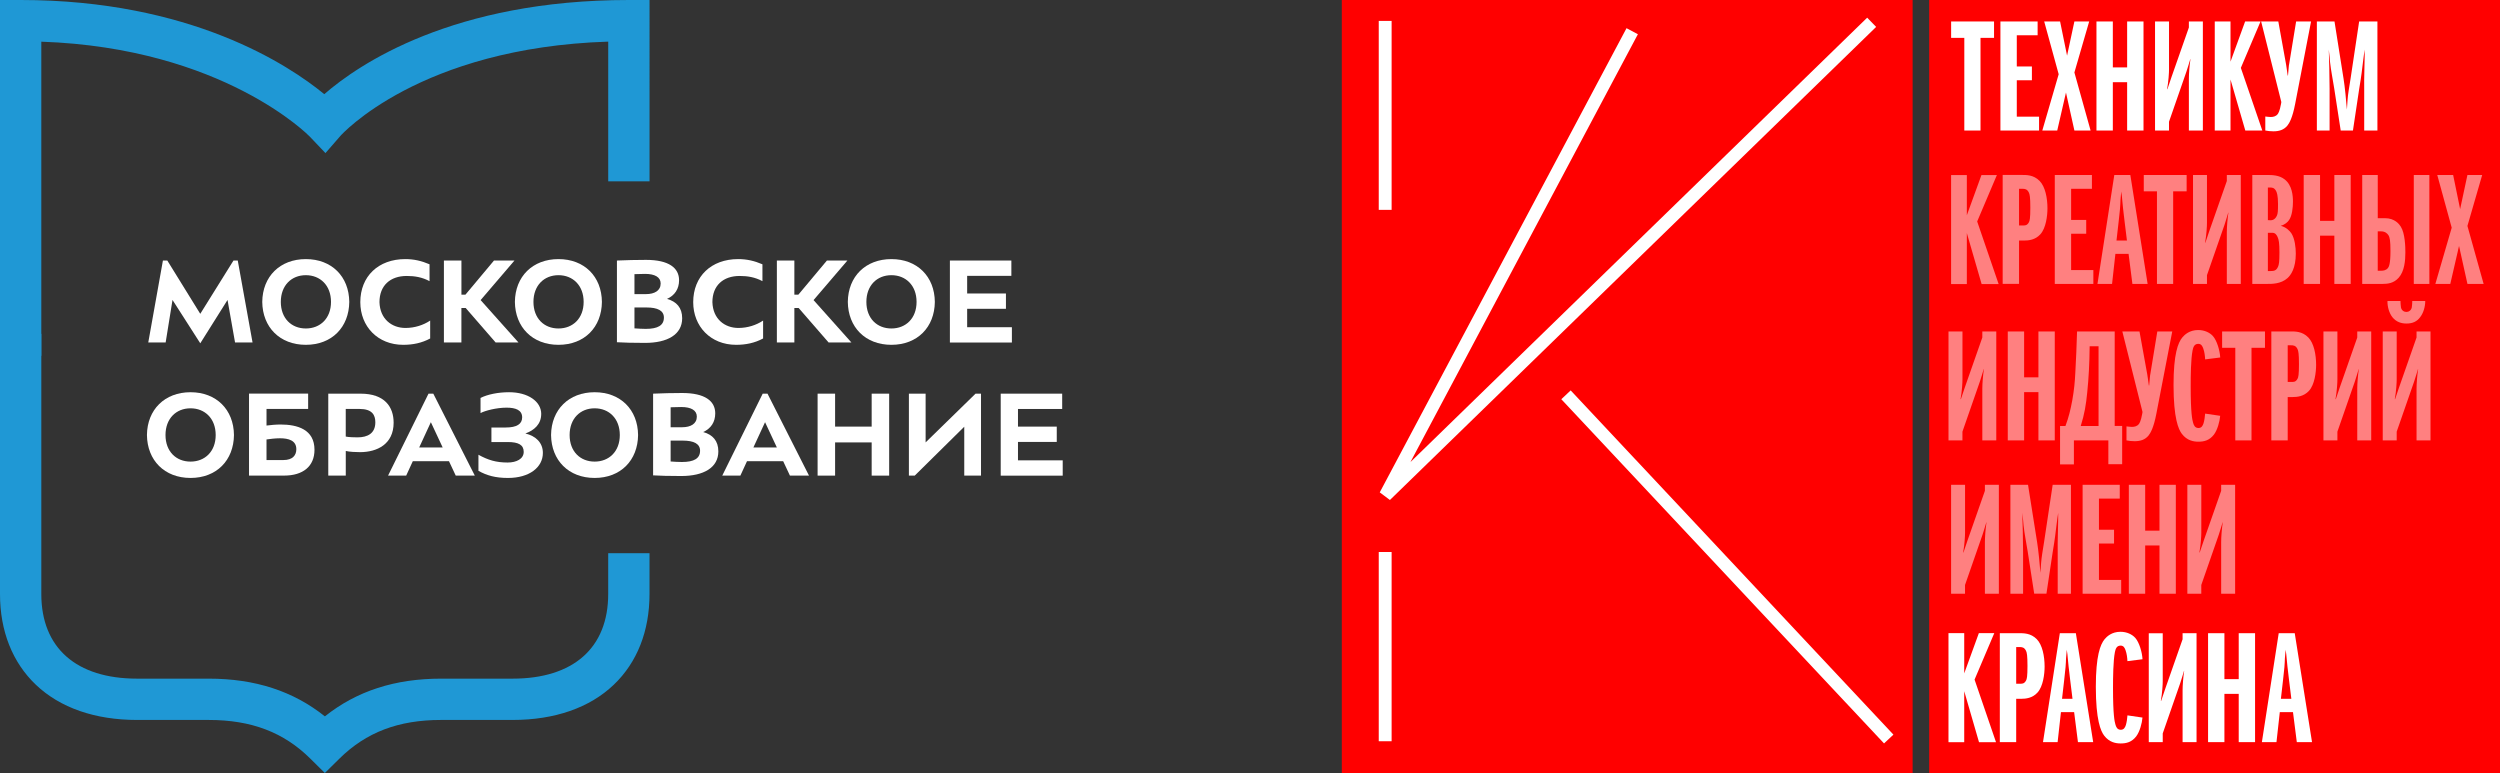
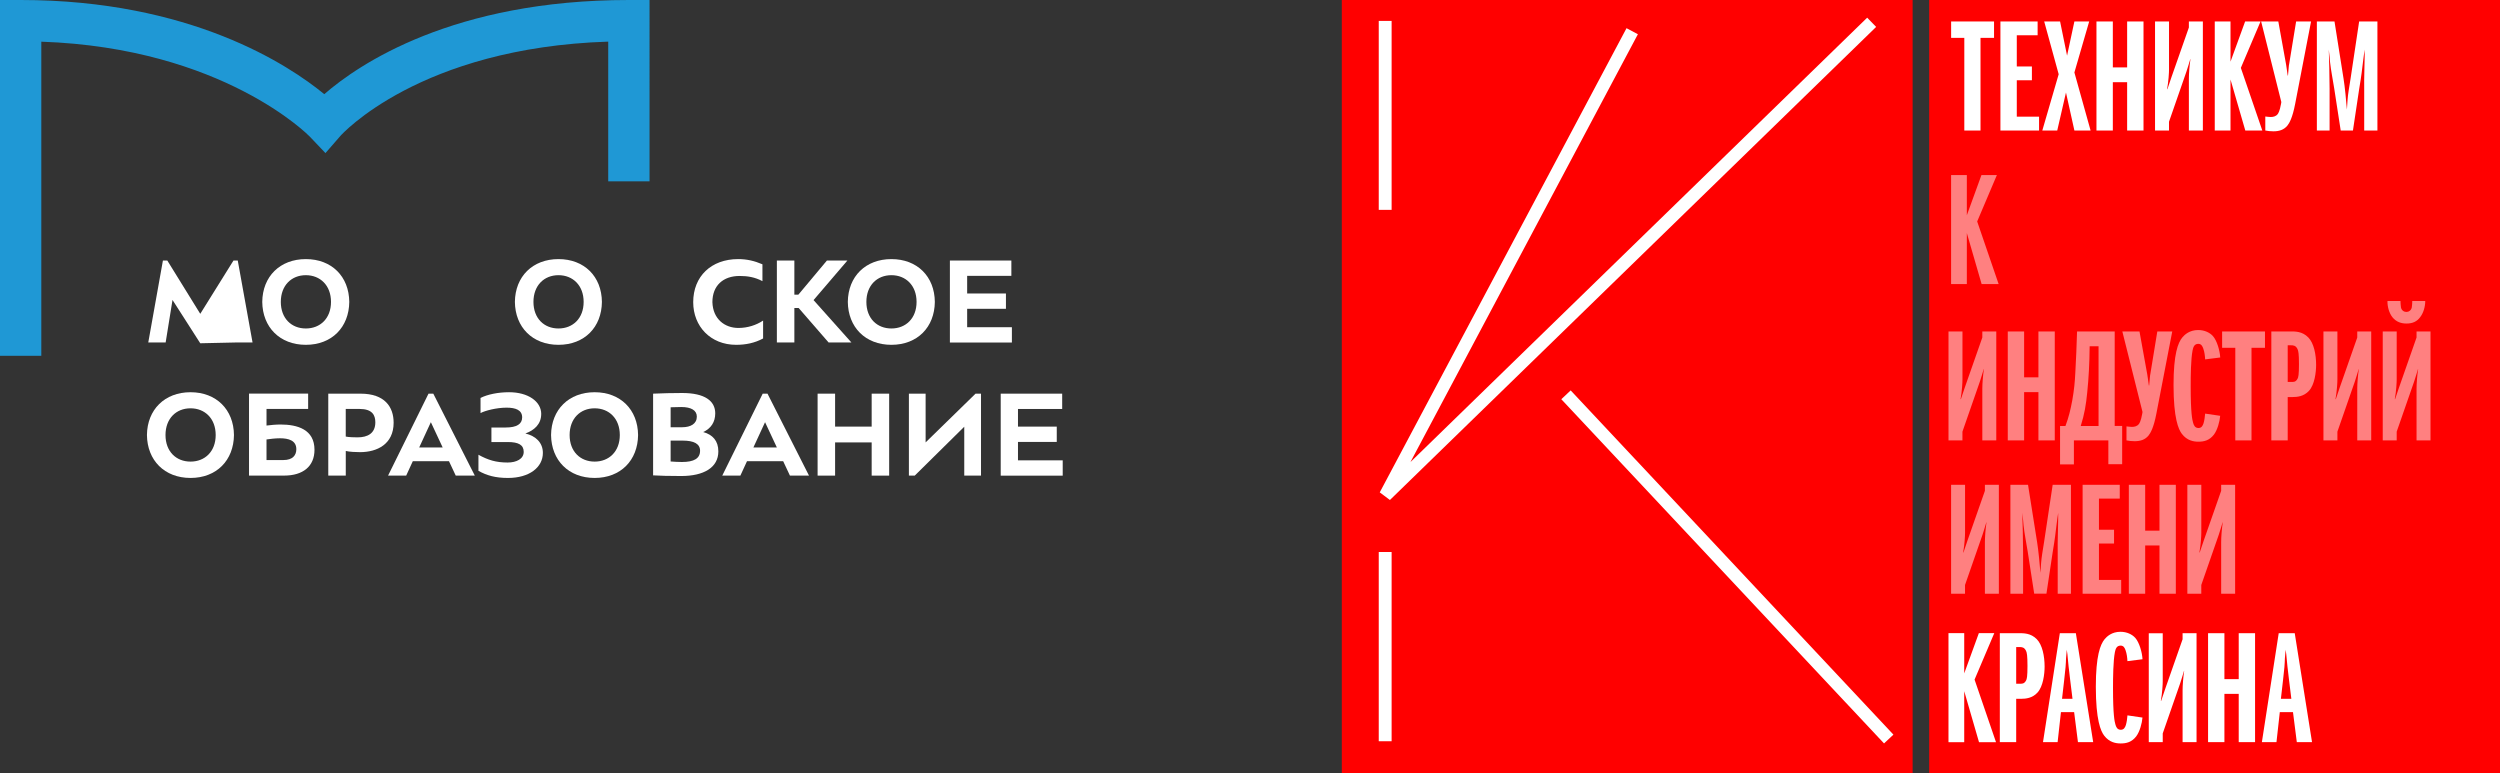
<svg xmlns="http://www.w3.org/2000/svg" id="_Слой_1" data-name="Слой 1" viewBox="0 0 870.23 269.08">
  <rect x="0" y="0" width="870.23" height="269.08" fill="#333333" stroke="none" />
  <defs>
    <style> .cls-1 { fill: none; stroke: #fff; stroke-width: 4.48px; } .cls-2 { fill: #fff; } .cls-3 { fill: red; } .cls-4 { fill: #ff8080; } .cls-5 { fill: #1f98d5; } </style>
  </defs>
  <g>
    <g>
      <path class="cls-5" d="M14.38,123.84H0V0H7.19c59.04,0,93.22,22.54,105.69,32.78C124.85,22.37,157.7,0,218.91,0h7.19V63.11h-14.38V14.49c-65.72,2.1-92.94,32.49-93.22,32.81l-5.21,5.99-5.47-5.75c-.29-.3-30.21-30.85-93.44-33.03V123.84Z" />
-       <path class="cls-5" d="M113.08,269.08l-5.05-5c-9.28-9.19-20.53-13.47-35.4-13.47h-24.9c-14.64,0-26.83-4.24-35.24-12.25-8.17-7.78-12.49-18.7-12.49-31.58V116.22H14.38v90.56c0,18.72,12.16,29.45,33.35,29.45h24.9c16.11,0,29.41,4.31,40.46,13.13,11.07-8.82,24.37-13.13,40.46-13.13h24.9c21.14,0,33.26-10.73,33.26-29.45v-14.21h14.38v14.21c0,12.88-4.3,23.8-12.44,31.57-8.39,8.02-20.57,12.26-35.21,12.26h-24.9c-14.84,0-26.09,4.28-35.41,13.48l-5.06,4.99Z" />
    </g>
    <g>
-       <path class="cls-2" d="M69.71,119.49l-9.66-15.08-2.39,14.81h-6.05l5.1-28.53h1.53l11.47,18.55,11.56-18.55h1.49l5.15,28.53h-6.09l-2.62-14.81-9.48,15.08Z" />
+       <path class="cls-2" d="M69.71,119.49l-9.66-15.08-2.39,14.81h-6.05l5.1-28.53h1.53l11.47,18.55,11.56-18.55h1.49l5.15,28.53h-6.09Z" />
      <path class="cls-2" d="M91.29,105.09c.09-8.85,6.18-14.9,15.17-14.9s15.03,6.05,15.12,14.9c-.09,8.8-6.05,14.94-15.12,14.94s-15.08-6.14-15.17-14.94Zm23.93,0c0-5.73-3.75-9.3-8.76-9.3s-8.71,3.57-8.71,9.3,3.7,9.25,8.71,9.25,8.76-3.52,8.76-9.25Z" />
-       <path class="cls-2" d="M149.75,117.82c-2.93,1.58-6.05,2.21-9.39,2.21-8.89,0-14.94-6.41-14.94-14.85,0-8.98,6.27-14.99,15.66-14.99,2.93,0,5.6,.59,8.44,1.81v5.87c-2.62-1.4-5.19-1.81-7.95-1.81-5.73,0-9.48,3.34-9.48,9.12,.18,5.87,4.29,8.98,9.07,8.98,3.16,0,6.23-.99,8.58-2.57v6.23Z" />
-       <path class="cls-2" d="M154.53,90.69h6.09v11.87h1.4l9.93-11.87h7.13l-11.78,13.77,13.18,14.76h-7.95l-10.43-12.01h-1.49v12.01h-6.09v-28.53Z" />
      <path class="cls-2" d="M179.23,105.09c.09-8.85,6.18-14.9,15.17-14.9s15.03,6.05,15.12,14.9c-.09,8.8-6.05,14.94-15.12,14.94s-15.08-6.14-15.17-14.94Zm23.93,0c0-5.73-3.75-9.3-8.76-9.3s-8.71,3.57-8.71,9.3,3.7,9.25,8.71,9.25,8.76-3.52,8.76-9.25Z" />
-       <path class="cls-2" d="M214.76,90.69c3.2-.14,6.73-.23,10.11-.23,7.95,0,11.51,2.8,11.51,7.09,0,3.02-1.49,5.28-4.2,6.5,3.3,.9,5.28,3.07,5.28,6.73,0,5.69-5.15,8.58-12.91,8.58-4.24,0-7.54-.09-9.8-.23v-28.44Zm6.09,4.74v6.95h4.02c2.98,0,5.1-1.22,5.1-3.7,0-2.21-2.03-3.34-5.42-3.34-1.4,0-2.62,.05-3.7,.09Zm0,11.6v7.27c1.35,.09,2.66,.18,3.93,.18,4.2,0,6.32-1.22,6.32-3.93,0-2.44-2.21-3.52-6.05-3.52h-4.2Z" />
      <path class="cls-2" d="M265.63,117.82c-2.93,1.58-6.05,2.21-9.39,2.21-8.89,0-14.94-6.41-14.94-14.85,0-8.98,6.27-14.99,15.66-14.99,2.94,0,5.6,.59,8.44,1.81v5.87c-2.62-1.4-5.19-1.81-7.94-1.81-5.73,0-9.48,3.34-9.48,9.12,.18,5.87,4.29,8.98,9.07,8.98,3.16,0,6.23-.99,8.58-2.57v6.23Z" />
      <path class="cls-2" d="M270.42,90.69h6.09v11.87h1.4l9.93-11.87h7.13l-11.78,13.77,13.18,14.76h-7.94l-10.43-12.01h-1.49v12.01h-6.09v-28.53Z" />
      <path class="cls-2" d="M295.12,105.09c.09-8.85,6.18-14.9,15.17-14.9s15.03,6.05,15.12,14.9c-.09,8.8-6.05,14.94-15.12,14.94s-15.08-6.14-15.17-14.94Zm23.93,0c0-5.73-3.75-9.3-8.76-9.3s-8.71,3.57-8.71,9.3,3.7,9.25,8.71,9.25,8.76-3.52,8.76-9.25Z" />
      <path class="cls-2" d="M330.65,90.69h21.4v5.33h-15.39v6.14h13.5v5.33h-13.5v6.41h15.57v5.33h-21.58v-28.53Z" />
      <path class="cls-2" d="M51.15,151.43c.09-8.85,6.19-14.9,15.17-14.9s15.03,6.05,15.12,14.9c-.09,8.8-6.05,14.94-15.12,14.94s-15.08-6.14-15.17-14.94Zm23.93,0c0-5.73-3.75-9.3-8.76-9.3s-8.71,3.57-8.71,9.3,3.7,9.25,8.71,9.25,8.76-3.52,8.76-9.25Z" />
      <path class="cls-2" d="M92.77,148.13c1.49-.18,3.25-.36,4.87-.36,5.91,0,11.83,1.72,11.83,8.8,0,5.78-4.02,8.98-10.56,8.98h-12.23v-28.53h20.58v5.33h-14.49v5.78Zm0,12.01h5.87c3.25,0,4.51-1.67,4.51-3.79,0-3.07-2.8-3.79-5.69-3.79-1.67,0-3.43,.23-4.69,.41v7.18Z" />
      <path class="cls-2" d="M120.36,165.56h-6.09v-28.53h11.24c8.4,0,11.51,4.6,11.51,10.11,0,7.49-5.78,10.25-11.69,10.25-1.49,0-3.57-.09-4.97-.41v8.58Zm0-13.59c1.08,.23,3.02,.27,4.11,.27,3.52,0,6.18-1.4,6.18-5.24,0-2.57-1.13-4.65-5.51-4.65h-4.79v9.62Z" />
      <path class="cls-2" d="M135.08,165.56l14.08-28.53h1.67l14.45,28.53h-6.64l-2.35-5.01h-12.6l-2.3,5.01h-6.32Zm14.9-18.6l-4.06,8.8h8.17l-4.11-8.8Z" />
      <path class="cls-2" d="M188.39,144.12c0,3.57-2.48,5.69-5.51,6.77,3.61,.86,6.09,3.2,6.09,6.77,0,5.01-4.69,8.71-12.14,8.71-4.38,0-7.4-.86-10.29-2.48v-5.6c3.34,1.85,6.14,2.71,10.16,2.71,3.07,0,5.6-1.26,5.6-3.7s-1.81-3.43-5.55-3.43h-5.69v-5.06h4.97c3.88,0,5.73-1.22,5.73-3.52,0-2.57-2.3-3.39-5.42-3.39-3.48,0-7.54,1.04-9.07,1.9v-5.28c2.39-1.22,6.09-1.99,9.93-1.99,6.59,0,11.2,3.2,11.2,7.58Z" />
      <path class="cls-2" d="M191.82,151.43c.09-8.85,6.19-14.9,15.17-14.9s15.03,6.05,15.12,14.9c-.09,8.8-6.05,14.94-15.12,14.94s-15.08-6.14-15.17-14.94Zm23.93,0c0-5.73-3.75-9.3-8.76-9.3s-8.71,3.57-8.71,9.3,3.7,9.25,8.71,9.25,8.76-3.52,8.76-9.25Z" />
      <path class="cls-2" d="M227.35,137.03c3.2-.14,6.73-.23,10.11-.23,7.94,0,11.51,2.8,11.51,7.09,0,3.02-1.49,5.28-4.2,6.5,3.3,.9,5.28,3.07,5.28,6.73,0,5.69-5.15,8.58-12.91,8.58-4.24,0-7.54-.09-9.8-.23v-28.44Zm6.09,4.74v6.95h4.02c2.98,0,5.1-1.22,5.1-3.7,0-2.21-2.03-3.34-5.42-3.34-1.4,0-2.62,.05-3.7,.09Zm0,11.6v7.27c1.35,.09,2.66,.18,3.93,.18,4.2,0,6.32-1.22,6.32-3.93,0-2.44-2.21-3.52-6.05-3.52h-4.2Z" />
      <path class="cls-2" d="M251.41,165.56l14.08-28.53h1.67l14.45,28.53h-6.64l-2.35-5.01h-12.6l-2.3,5.01h-6.32Zm14.9-18.6l-4.06,8.8h8.17l-4.11-8.8Z" />
      <path class="cls-2" d="M303.42,137.03h6.09v28.53h-6.09v-11.56h-12.73v11.56h-6.09v-28.53h6.09v11.47h12.73v-11.47Z" />
      <path class="cls-2" d="M341.47,165.56h-5.82v-17.02l-17.24,17.02h-2.03v-28.53h5.82v16.97l17.38-16.97h1.9v28.53Z" />
      <path class="cls-2" d="M348.34,137.03h21.4v5.33h-15.39v6.14h13.5v5.33h-13.5v6.41h15.57v5.33h-21.58v-28.53Z" />
    </g>
  </g>
  <g>
    <rect class="cls-3" x="467.07" width="198.7" height="269.08" />
    <rect class="cls-3" x="671.53" width="198.7" height="269.08" />
    <path class="cls-2" d="M827.56,45.43V7.47h-6.36l-2.99,19.92c-.5,3.21-.89,5.2-1.05,7.47-.06,.88-.11,1.72-.17,2.6,0,.22-.06,.44-.06,.66-.17-2.43-.72-8.13-1.16-10.73l-3.15-19.92h-6.14V45.43h4.43v-14.55c0-3.21-.17-11.29-.28-13.61,.28,2.1,.33,3.04,.44,4.32,.33,3.04,.89,5.64,1.44,9.13l2.27,14.72h4.26l2.16-14.39c.5-3.43,.5-2.38,1.38-9.85,.22-1.94,.39-2.82,.55-3.93,0,1.61,0,2.93-.06,4.81-.17,7.14-.11,5.37-.11,8.96v14.39h4.59Zm-39.03,0c.83,.17,1.83,.28,2.82,.28,1.99,0,3.65-.5,4.87-1.99,.67-.83,1.77-2.66,2.71-7.58l5.53-28.66h-5.2l-2.38,14.55c-.11,.55-.17,.89-.22,1.66,0,.22-.06,.44-.06,.66-.05,.67-.11,1.27-.17,1.94h-.11c-.39-2.49-.28-2.32-.55-3.82l-2.71-15h-5.98l7.03,28.05-.11,.67c-.44,2.54-1,3.32-1.16,3.54-.66,.83-1.6,1-2.43,1-.5,0-1.33-.11-1.88-.17v4.87Zm-1.04,0l-7.47-21.8,6.86-16.16h-5.37l-5.09,14V7.47h-5.48V45.43h5.48V27.67l5.15,17.76h5.92Zm-37.35,0h4.87v-3.04l6.08-17.49c.77-2.21,.5-1.77,1.33-4.32h.06c-.33,2.21-.55,5.09-.55,6.81v18.04h4.87V7.47h-4.87v2.1l-6.09,17.37c-.5,1.49-.11,.28-1.38,4.1h-.11c.5-2.77,.67-5.76,.67-6.86V7.47h-4.87V45.43Zm-4,0V7.47h-5.7v15.99h-4.98V7.47h-5.7V45.43h5.7V28.61h4.98v16.82h5.7Zm-18.42,0l-5.64-20.2,5.15-17.76h-5.15l-2.55,11.9-2.43-11.9h-5.53l5.04,18.37-5.7,19.59h5.2l3.04-13.22,2.93,13.22h5.64Zm-17.94,0v-4.81h-7.75v-12.67h5.26v-4.81h-5.26V12.28h7.25V7.47h-12.95V45.43h13.45Zm-20.37-32.26h4.7V7.47h-14.94v5.7h4.59V45.43h5.64V13.17Z" />
    <path class="cls-2" d="M797.61,243.25h-3.65l.77-6.74c.94-8.18,.28-4.31,.88-10.34,.44,2.65,.17,2.38,1.16,10.34l.83,6.74Zm7.19,15.09l-6.02-37.92h-5.58l-5.86,37.92h5.08l1.16-10.45h4.59l1.33,10.45h5.31Zm-19.83,0v-37.92h-5.69v15.97h-4.98v-15.97h-5.69v37.92h5.69v-16.8h4.98v16.8h5.69Zm-37,0h4.86v-3.04l6.08-17.47c.77-2.21,.5-1.77,1.33-4.31h.05c-.33,2.21-.55,5.09-.55,6.8v18.02h4.86v-37.92h-4.86v2.1l-6.08,17.36c-.5,1.49-.11,.28-1.38,4.09h-.11c.5-2.76,.66-5.75,.66-6.85v-16.69h-4.86v37.92Zm-7.42-9.34c-.05,.99-.28,2.49-.55,3.37-.28,.88-.72,1.66-1.77,1.66-1.27,0-1.66-1.05-1.88-1.88-.28-.94-.83-3.26-.83-12.6,0-3.76,.06-9.45,.66-12.55,.22-1.05,.55-2.27,1.99-2.27,1.05,0,1.44,.83,1.71,1.6,.44,1.22,.61,2.65,.66,3.81l5.25-.66c-.11-2.32-1.1-5.86-2.54-7.46-1.11-1.22-2.93-2.1-5.14-2.1-3.04,0-4.75,1.66-5.53,2.6-1.49,1.83-3.04,5.75-3.04,16.53,0,11.61,1.71,15.42,2.87,16.97,1.83,2.43,4.15,2.77,5.8,2.77,1.93,0,3.81-.44,5.36-2.43,1.27-1.66,2.04-4.59,2.21-6.58l-5.25-.77Zm-19.12-5.75h-3.65l.77-6.74c.94-8.18,.28-4.31,.88-10.34,.44,2.65,.17,2.38,1.16,10.34l.83,6.74Zm7.19,15.09l-6.03-37.92h-5.58l-5.86,37.92h5.09l1.16-10.45h4.59l1.33,10.45h5.31Zm-26.8-20.34v-12.77h1.11c.88,0,1.71,.06,2.32,1.33,.28,.61,.5,1.55,.5,5.25s-.22,4.59-.5,5.08c-.66,1.22-1.44,1.11-2.32,1.11h-1.11Zm0,20.34v-15.09h1.71c1.6,0,3.93-.22,5.69-2.16,1.99-2.15,2.49-6.52,2.49-9.07,0-3.59-.77-7.52-2.71-9.51-2.16-2.21-4.7-2.1-6.47-2.1h-6.41v37.92h5.69Zm-7.02,.02l-7.47-21.8,6.86-16.16h-5.37l-5.09,14v-14h-5.48v37.96h5.48v-17.76l5.15,17.76h5.92Z" />
    <g>
      <path class="cls-4" d="M761.39,206.67h4.86v-3.04l6.08-17.47c.77-2.21,.5-1.77,1.33-4.31h.06c-.33,2.21-.55,5.08-.55,6.8v18.02h4.86v-37.92h-4.86v2.1l-6.08,17.36c-.5,1.49-.11,.28-1.38,4.09h-.11c.5-2.76,.66-5.75,.66-6.85v-16.69h-4.86v37.92Zm-4,0v-37.92h-5.69v15.97h-4.98v-15.97h-5.69v37.92h5.69v-16.8h4.98v16.8h5.69Zm-19.02,0v-4.81h-7.74v-12.66h5.25v-4.81h-5.25v-10.83h7.24v-4.81h-12.93v37.92h13.43Zm-17.49,0v-37.92h-6.36l-2.99,19.9c-.5,3.2-.88,5.2-1.05,7.46-.06,.88-.11,1.71-.17,2.6,0,.22-.06,.44-.06,.66-.17-2.43-.72-8.12-1.16-10.72l-3.15-19.9h-6.14v37.92h4.42v-14.54c0-3.21-.17-11.28-.28-13.6,.28,2.1,.33,3.04,.44,4.31,.33,3.04,.88,5.64,1.44,9.12l2.27,14.7h4.26l2.16-14.37c.5-3.43,.5-2.38,1.38-9.84,.22-1.93,.39-2.82,.55-3.92,0,1.6,0,2.93-.06,4.81-.17,7.13-.11,5.36-.11,8.96v14.37h4.59Zm-41.73,0h4.86v-3.04l6.08-17.47c.77-2.21,.5-1.77,1.33-4.31h.06c-.33,2.21-.55,5.08-.55,6.8v18.02h4.86v-37.92h-4.86v2.1l-6.08,17.36c-.5,1.49-.11,.28-1.38,4.09h-.11c.5-2.76,.66-5.75,.66-6.85v-16.69h-4.86v37.92Z" />
      <path class="cls-4" d="M839.69,104.77c0,.33-.05,1.77-.17,2.27-.22,.99-1.05,1.55-1.88,1.55s-1.66-.55-1.88-1.55c-.11-.5-.17-1.93-.17-2.27h-4.53c-.06,1.88,.55,4.15,1.71,5.64,1.38,1.71,3.15,2.21,4.92,2.21,2.15,0,3.65-.72,4.75-2.21,1.16-1.49,1.77-3.7,1.77-5.64h-4.53Zm-10.28,48.53h4.86v-3.04l6.08-17.47c.77-2.21,.5-1.77,1.33-4.31h.05c-.33,2.21-.55,5.08-.55,6.8v18.02h4.86v-37.92h-4.86v2.1l-6.08,17.36c-.5,1.49-.11,.28-1.38,4.09h-.11c.5-2.76,.66-5.75,.66-6.85v-16.69h-4.86v37.92Zm-20.64,0h4.86v-3.04l6.08-17.47c.77-2.21,.5-1.77,1.33-4.31h.05c-.33,2.21-.55,5.08-.55,6.8v18.02h4.86v-37.92h-4.86v2.1l-6.08,17.36c-.5,1.49-.11,.28-1.38,4.09h-.11c.5-2.76,.66-5.75,.66-6.85v-16.69h-4.86v37.92Zm-12.44-20.34v-12.77h1.1c.88,0,1.71,.06,2.32,1.33,.28,.61,.5,1.55,.5,5.25s-.22,4.59-.5,5.08c-.66,1.22-1.44,1.11-2.32,1.11h-1.1Zm0,20.34v-15.09h1.71c1.6,0,3.92-.22,5.69-2.16,1.99-2.15,2.49-6.52,2.49-9.07,0-3.59-.77-7.52-2.71-9.51-2.15-2.21-4.7-2.1-6.47-2.1h-6.41v37.92h5.7Zm-12.61-32.23h4.7v-5.69h-14.92v5.69h4.59v32.23h5.64v-32.23Zm-16.13,22.89c-.06,.99-.28,2.49-.55,3.37-.28,.88-.72,1.66-1.77,1.66-1.27,0-1.66-1.05-1.88-1.88-.28-.94-.83-3.26-.83-12.6,0-3.76,.05-9.45,.66-12.55,.22-1.05,.55-2.27,1.99-2.27,1.05,0,1.44,.83,1.72,1.6,.44,1.22,.61,2.65,.66,3.81l5.25-.66c-.11-2.32-1.11-5.86-2.54-7.46-1.1-1.22-2.93-2.1-5.14-2.1-3.04,0-4.75,1.66-5.53,2.6-1.49,1.82-3.04,5.75-3.04,16.53,0,11.61,1.71,15.42,2.87,16.97,1.83,2.43,4.15,2.77,5.8,2.77,1.93,0,3.81-.44,5.36-2.43,1.27-1.66,2.04-4.59,2.21-6.58l-5.25-.77Zm-27.37,9.34c.83,.17,1.82,.28,2.82,.28,1.99,0,3.65-.5,4.86-1.99,.66-.83,1.77-2.65,2.71-7.57l5.53-28.63h-5.2l-2.38,14.54c-.11,.55-.17,.88-.22,1.66,0,.22-.06,.44-.06,.66-.05,.66-.11,1.27-.17,1.93h-.11c-.39-2.49-.28-2.32-.55-3.81l-2.71-14.98h-5.97l7.02,28.02-.11,.66c-.44,2.54-.99,3.32-1.16,3.54-.66,.83-1.6,.99-2.43,.99-.5,0-1.33-.11-1.88-.17v4.86Zm-15.93-5.03c1.33-4.2,1.83-7.35,2.27-11.77,.5-4.92,.77-10.01,.83-15.97h3.1v27.75h-6.19Zm-7.19,13.38h4.81v-8.35h11.99v8.29h4.81v-13.32h-2.6v-32.89h-13.1c-.11,3.87-.39,10.94-.61,14.43-.17,3.26-.39,5.75-1.05,9.51-.61,3.26-1.22,5.86-2.38,8.96h-1.88v13.38Zm-1.85-8.35v-37.92h-5.69v15.97h-4.98v-15.97h-5.69v37.92h5.69v-16.8h4.98v16.8h5.69Zm-37,0h4.86v-3.04l6.08-17.47c.77-2.21,.5-1.77,1.33-4.31h.06c-.33,2.21-.55,5.08-.55,6.8v18.02h4.86v-37.92h-4.86v2.1l-6.08,17.36c-.5,1.49-.11,.28-1.38,4.09h-.11c.5-2.76,.66-5.75,.66-6.85v-16.69h-4.86v37.92Z" />
-       <path class="cls-4" d="M864.53,98.83l-5.64-20.18,5.14-17.74h-5.14l-2.54,11.88-2.43-11.88h-5.53l5.03,18.35-5.69,19.57h5.2l3.04-13.21,2.93,13.21h5.64Zm-36.86-4.59v-13.71h1.11c1.44,0,2.21,.72,2.6,1.33,.5,.77,.72,1.93,.72,5.64,0,4.37-.55,5.42-.88,5.8-.72,.88-1.71,.94-2.43,.94h-1.11Zm-5.41,4.59h7.07c1.82,0,3.92-.22,5.64-2.16,1.99-2.21,2.32-5.91,2.32-8.84,0-1.88-.11-6.63-1.6-8.95-.5-.83-2.1-2.93-5.47-2.93h-2.54v-15.04h-5.41v37.92Zm17.96,0h5.42V60.91h-5.42v37.92Zm-21.96,0V60.91h-5.69v15.97h-4.98v-15.97h-5.69v37.92h5.69v-16.8h4.98v16.8h5.69Zm-28.83-4.48v-13.32h.94c.99,0,1.71-.11,2.43,1.44,.44,.94,.66,2.16,.66,5.42s-.17,4.25-.5,4.97c-.61,1.38-1.44,1.49-2.6,1.49h-.94Zm0-17.74v-11.33h.77c.66,0,1.44,0,2.1,1.22,.22,.44,.66,1.44,.66,4.48,0,2.43-.06,3.37-.39,4.09-.28,.61-.94,1.71-2.38,1.6l-.77-.05Zm-5.42,22.22h5.14c1.6,0,4.81,.06,7.13-2.04,1.16-1.05,2.87-3.43,2.87-8.51,0-2.1-.33-5.2-1.55-7.08-.61-.88-1.77-2.1-3.7-2.6,1.44-.39,2.43-1.27,2.93-2.04,1.05-1.55,1.33-4.37,1.33-6.36,0-2.1-.28-5.69-2.87-7.74-1.88-1.49-4.26-1.55-6.14-1.55h-5.14v37.92Zm-20.64,0h4.86v-3.04l6.08-17.47c.77-2.21,.5-1.77,1.33-4.31h.05c-.33,2.21-.55,5.08-.55,6.8v18.02h4.86V60.91h-4.86v2.1l-6.08,17.36c-.5,1.49-.11,.28-1.38,4.09h-.11c.5-2.76,.66-5.75,.66-6.85v-16.69h-4.86v37.92Zm-6.92-32.23h4.7v-5.69h-14.92v5.69h4.59v32.23h5.64v-32.23Zm-16.07,17.14h-3.65l.77-6.74c.94-8.18,.28-4.31,.88-10.34,.44,2.65,.17,2.38,1.16,10.34l.83,6.74Zm7.19,15.09l-6.02-37.92h-5.58l-5.86,37.92h5.08l1.16-10.45h4.59l1.33,10.45h5.31Zm-18.89,0v-4.81h-7.74v-12.66h5.25v-4.81h-5.25v-10.83h7.24v-4.81h-12.93v37.92h13.43Zm-25.87-20.34v-12.77h1.11c.88,0,1.71,.06,2.32,1.33,.28,.61,.5,1.55,.5,5.25s-.22,4.59-.5,5.08c-.66,1.22-1.44,1.11-2.32,1.11h-1.11Zm0,20.34v-15.09h1.71c1.6,0,3.93-.22,5.69-2.16,1.99-2.15,2.49-6.52,2.49-9.07,0-3.59-.77-7.52-2.71-9.51-2.16-2.21-4.7-2.1-6.47-2.1h-6.41v37.92h5.69Z" />
      <polygon class="cls-4" points="695.71 98.89 688.24 77.09 695.1 60.93 689.73 60.93 684.64 74.93 684.64 60.93 679.16 60.93 679.16 98.89 684.64 98.89 684.64 81.13 689.79 98.89 695.71 98.89" />
    </g>
    <line class="cls-1" x1="482.17" y1="7.28" x2="482.17" y2="73.05" />
    <line class="cls-1" x1="545.11" y1="137.43" x2="657.45" y2="257.25" />
    <line class="cls-1" x1="482.17" y1="192.15" x2="482.17" y2="258.02" />
    <polyline class="cls-1" points="568.16 10.86 482.26 172.44 651.51 7.76" />
  </g>
</svg>